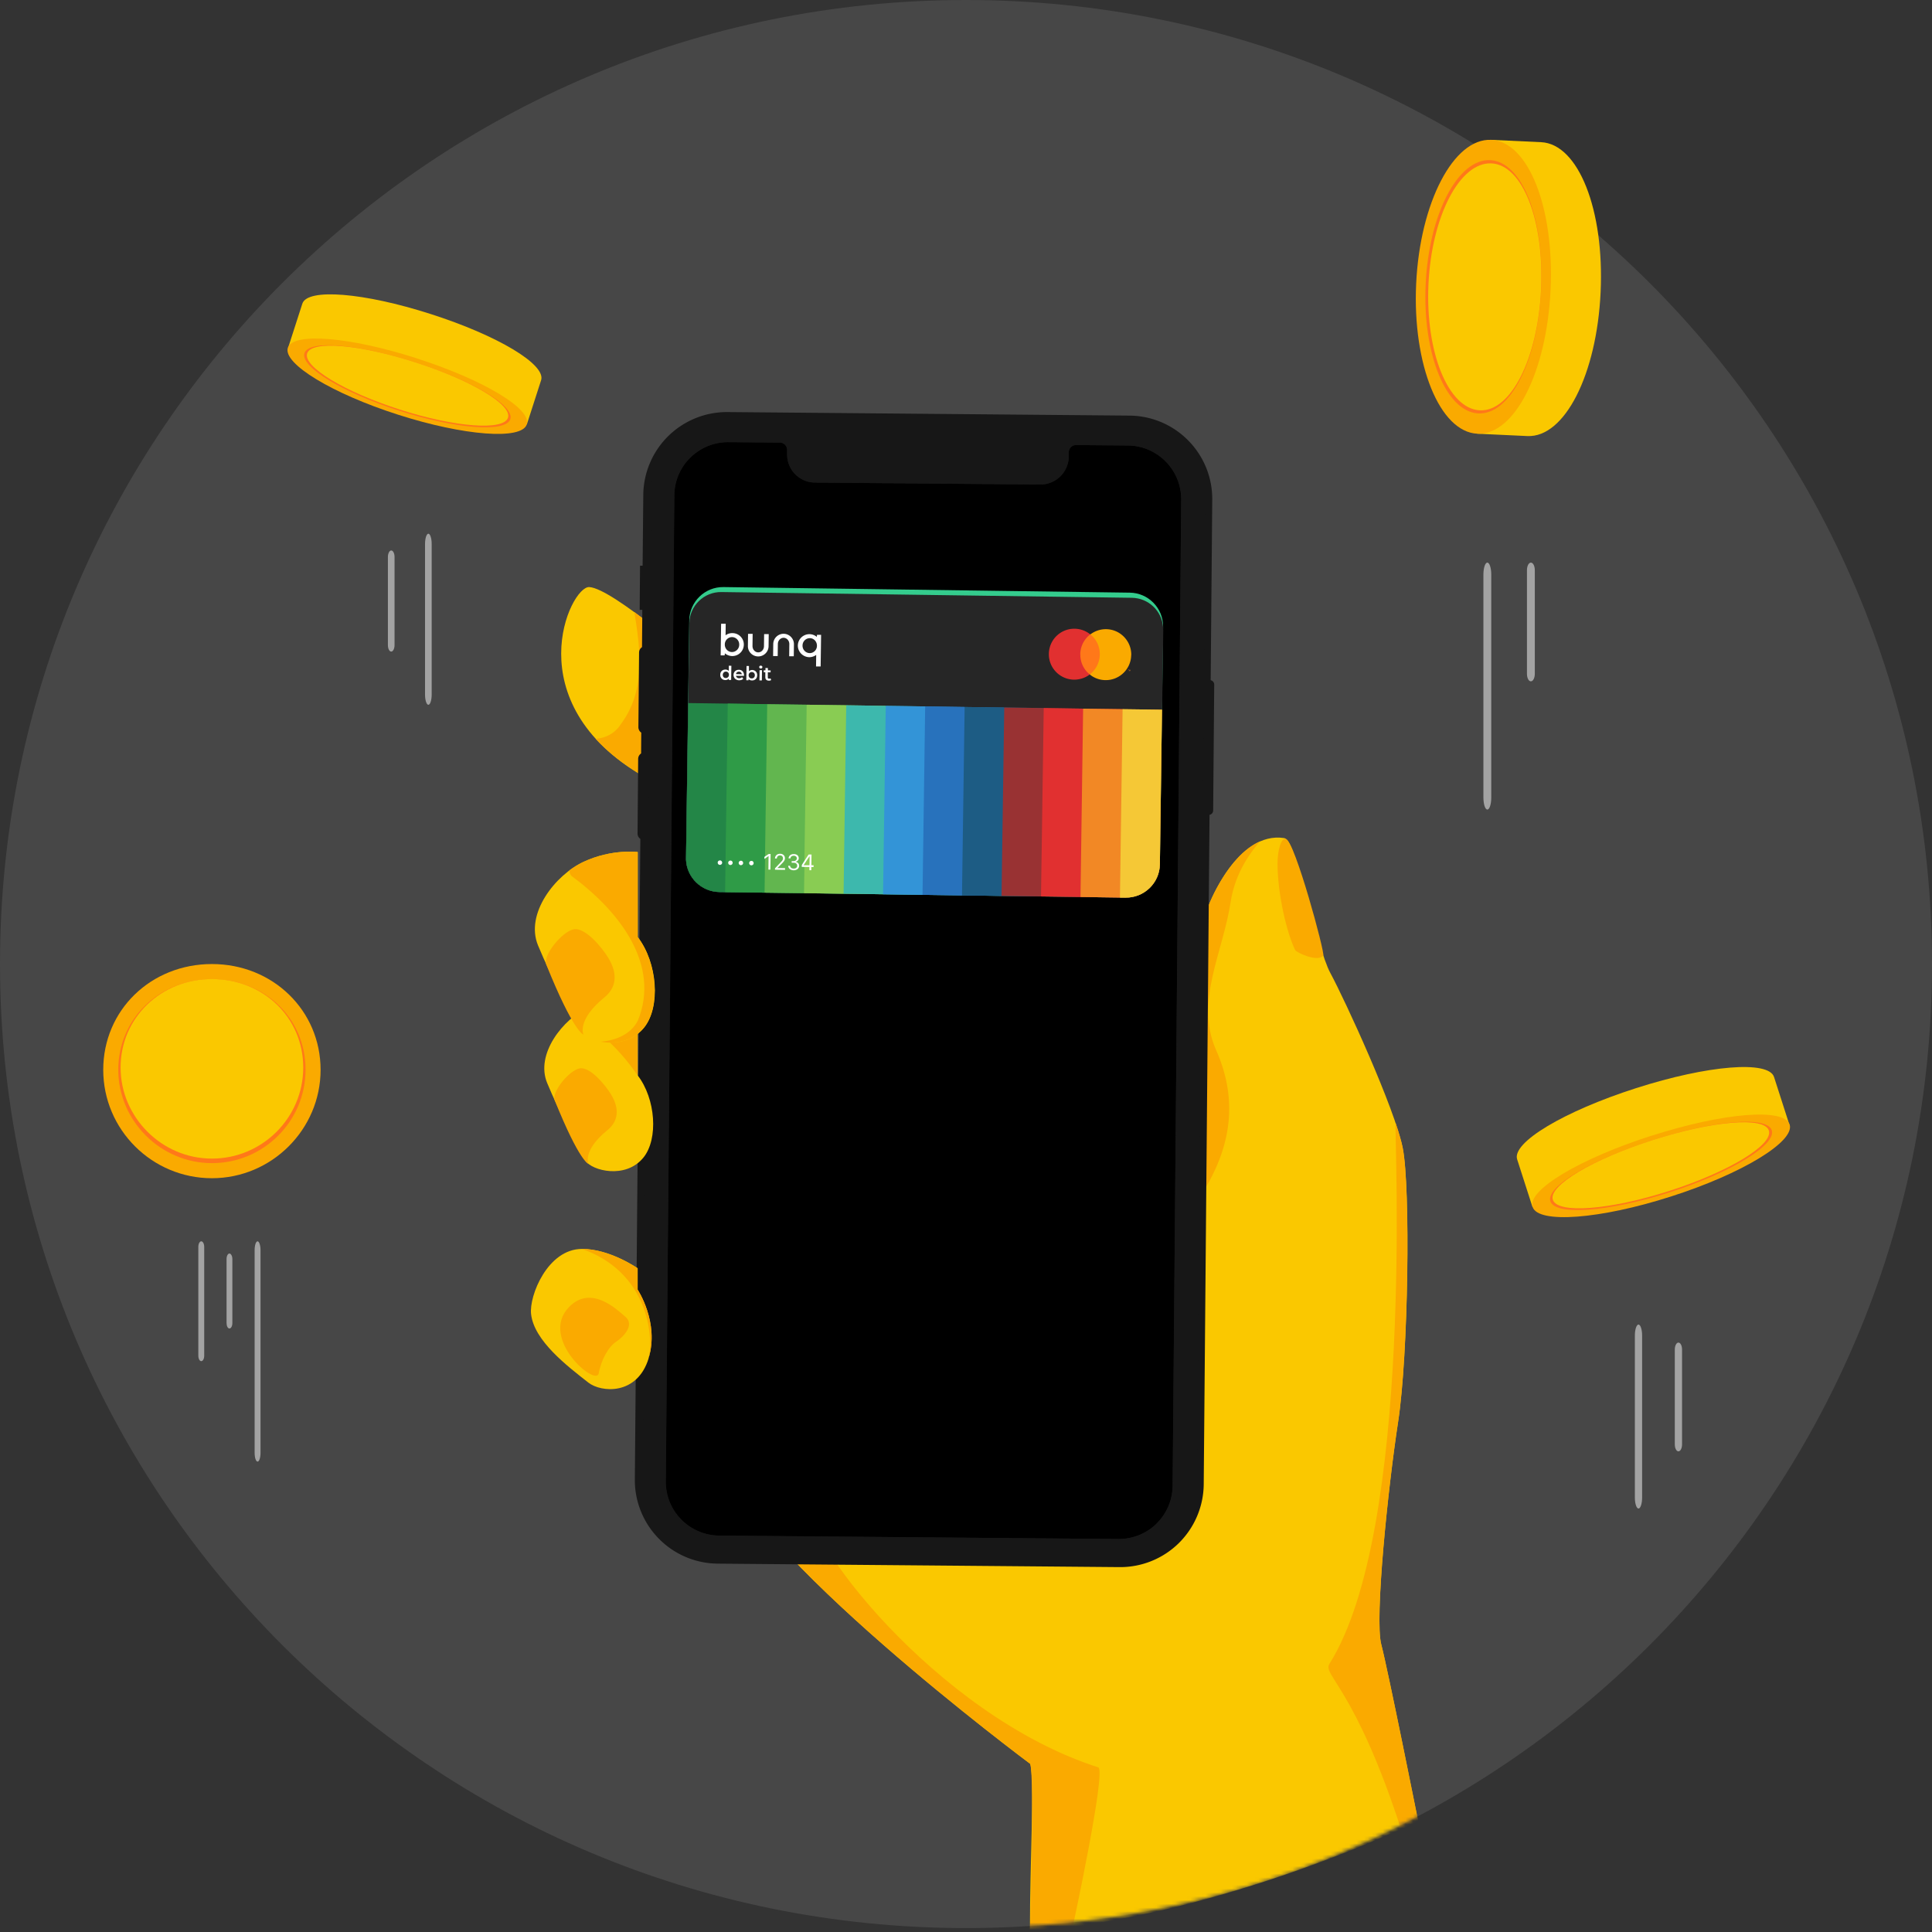
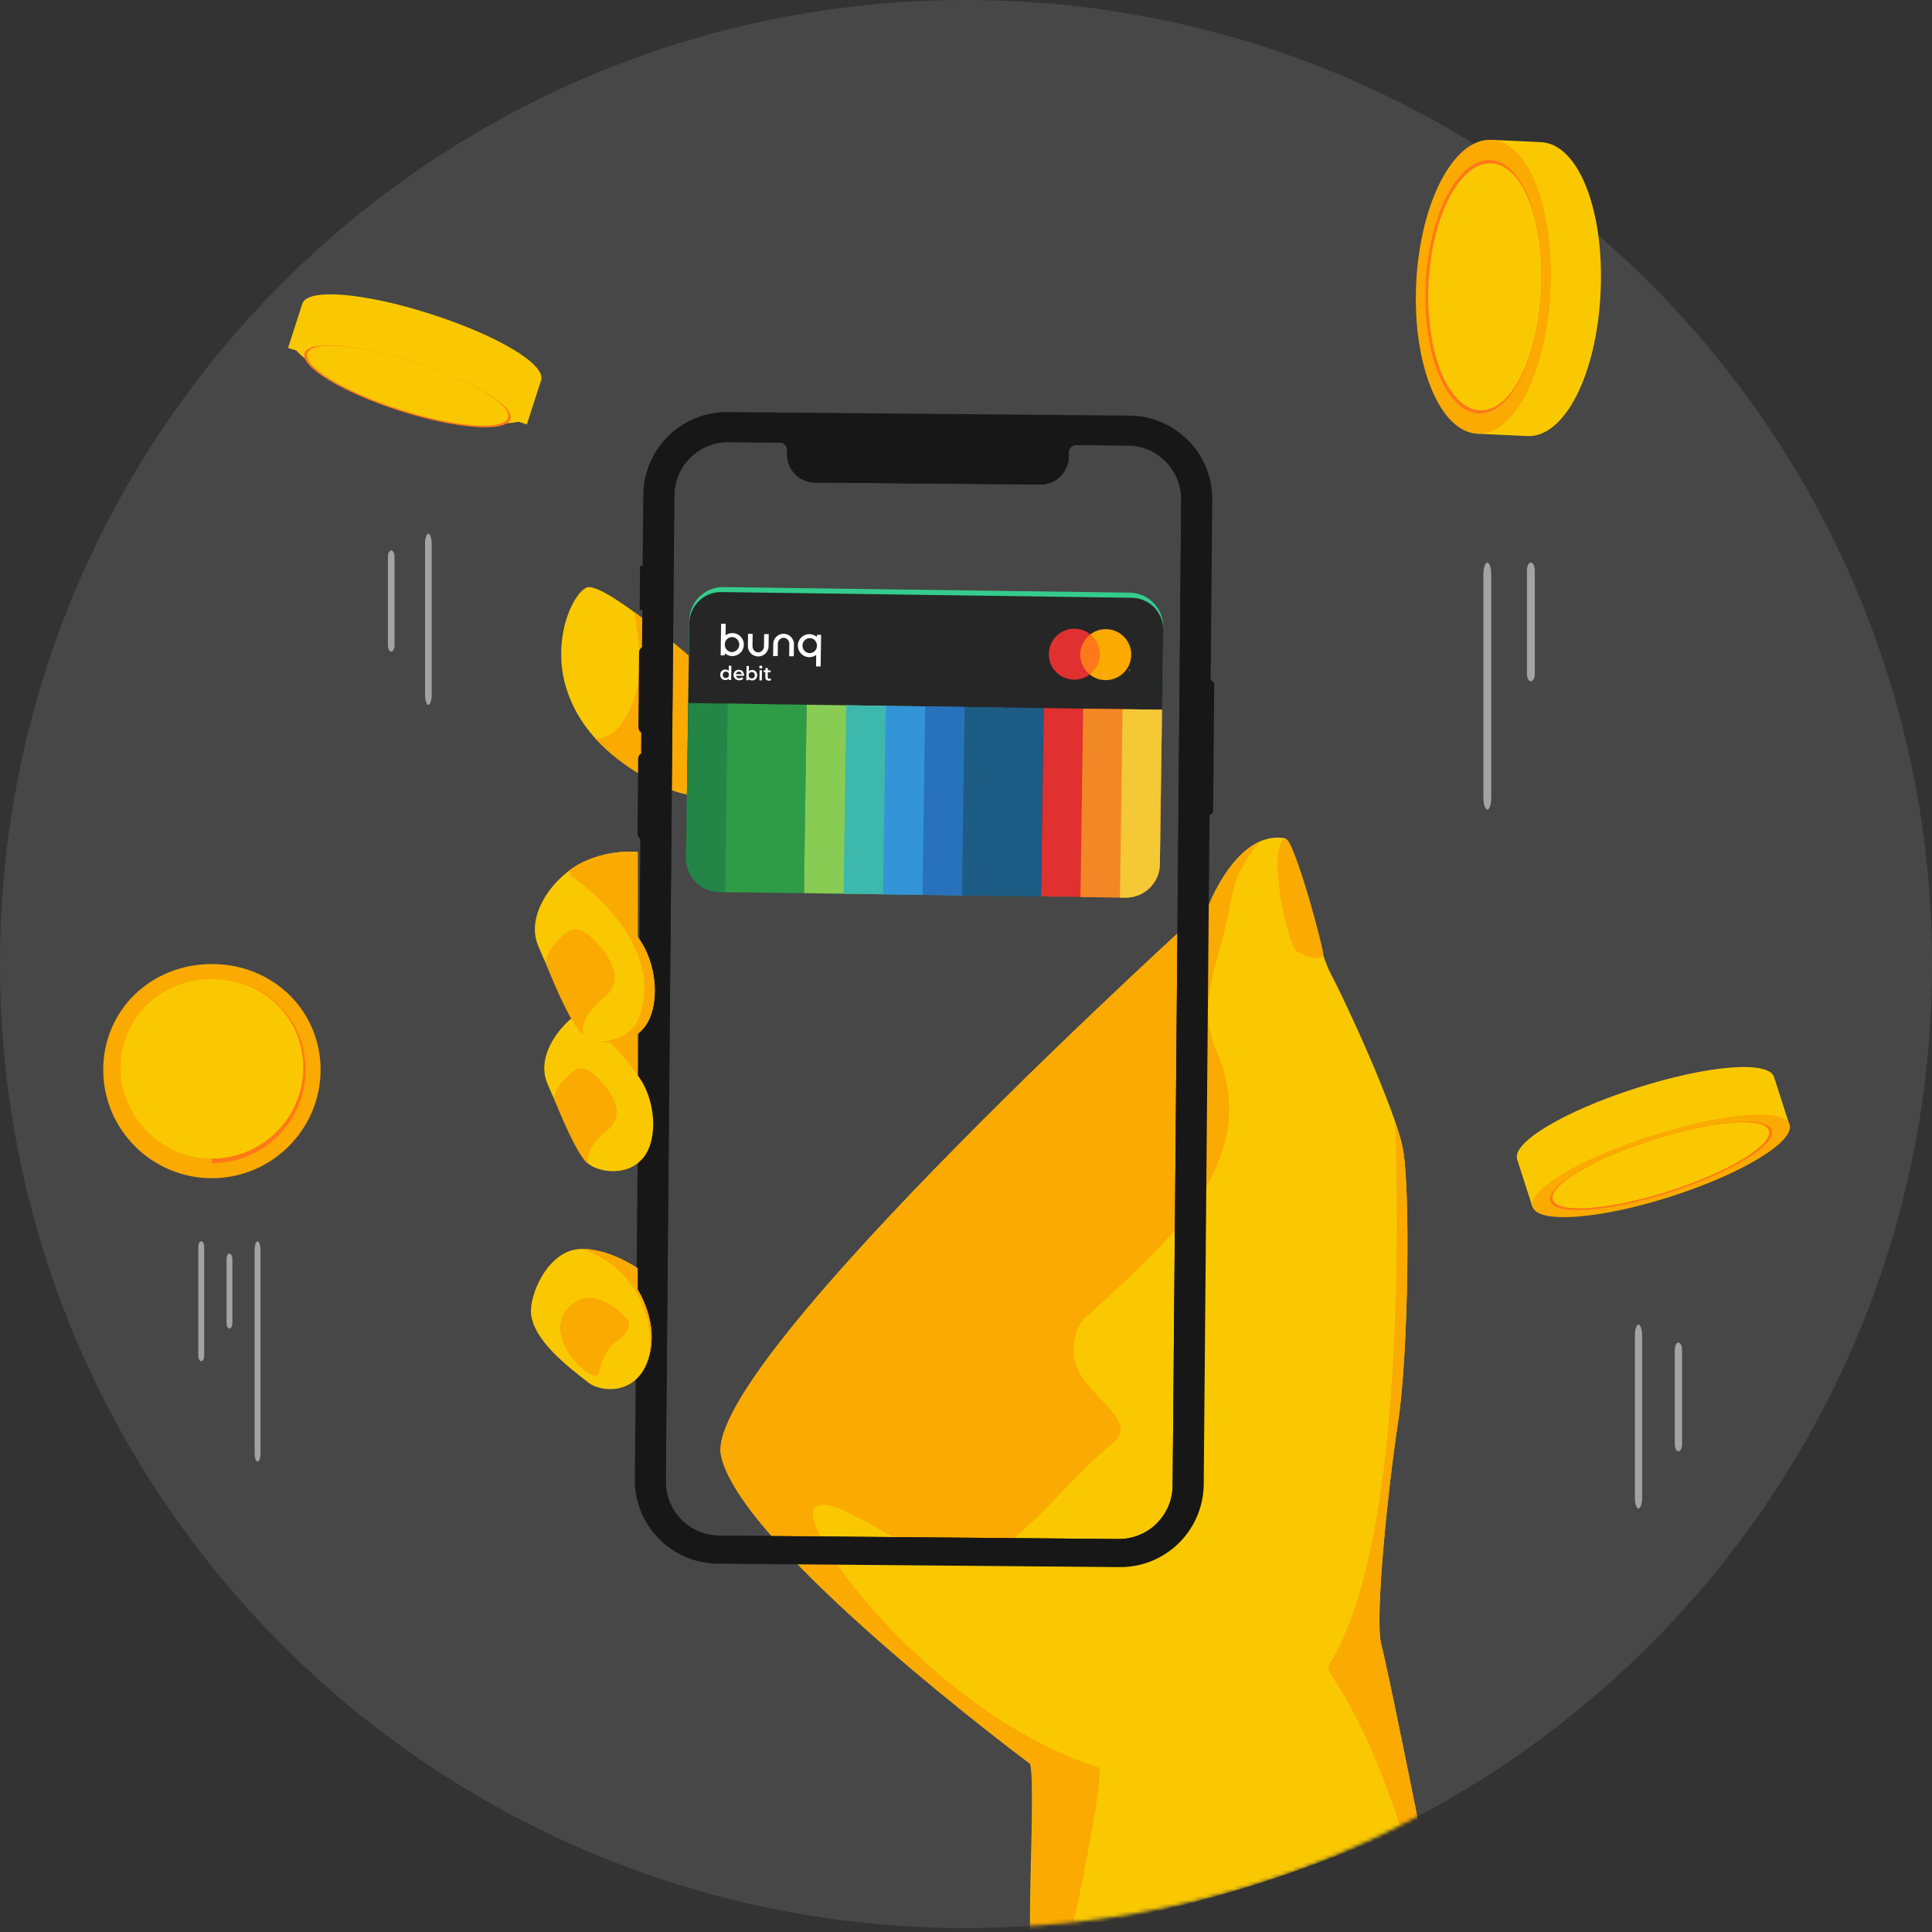
<svg xmlns="http://www.w3.org/2000/svg" width="512" height="512" fill="none">
  <rect width="100%" height="100%" fill="#333333" stroke="none" />
  <path fill="#fff" fill-opacity=".1" d="M256 510.96c141.385 0 256-114.382 256-255.48C512 114.382 397.385 0 256 0S0 114.382 0 255.48c0 141.098 114.615 255.48 256 255.48z" />
  <mask id="a" width="512" height="511" x="0" y="0" maskUnits="userSpaceOnUse" style="mask-type:alpha">
    <path fill="#fff" d="M256 510.96c141.385 0 256-114.382 256-255.48C512 114.382 397.385 0 256 0S0 114.382 0 255.48c0 141.098 114.615 255.48 256 255.48z" />
  </mask>
  <g mask="url(#a)">
    <path fill="#FAC800" d="M471.84 298.8c-4.04 4.62-15.64 10.7-30 15.3-14.34 4.6-27.34 6.4-33.32 4.98l-2.4.78-4.06-12.62c-1.44-4.46 12.4-12.74 31.48-18.86 19.08-6.12 35.18-7.42 36.6-2.96l4.06 12.62-2.4.76h.04z" />
    <path fill="#FAC800" d="M465.418 299.64c-1.08-3.38-13.38-2.301-27.5 2.239-14.14 4.52-24.76 10.761-23.66 14.141 1.1 3.38 13.44 2.46 27.54-2.06 14.14-4.52 24.7-10.94 23.6-14.32h.02z" />
    <path fill="#FAAA00" d="M437.638 300.98c-19.08 6.12-32.92 14.421-31.48 18.881 1.46 4.48 17.899 3.259 36.679-2.781 18.78-6 32.861-14.56 31.441-19.06-1.44-4.46-17.52-3.16-36.6 2.96h-.04z" />
    <path fill="#FF7819" d="M442.459 315.98c-16.18 5.18-30.36 6.24-31.6 2.36-1.22-3.82 10.7-10.94 27.14-16.22 16.46-5.26 30.3-6.4 31.54-2.58 1.24 3.88-10.9 11.24-27.08 16.44z" />
    <path fill="#FAC800" d="M442.339 315.62c-15.78 5.06-29.6 6.1-30.82 2.32-1.2-3.72 10.44-10.68 26.48-15.82 16.06-5.12 29.56-6.24 30.76-2.52 1.2 3.78-10.64 10.96-26.42 16.02z" />
    <path fill="#fff" fill-opacity=".5" d="M434.218 351.02c-.52 0-.96 1.299-.96 2.899v42.96c0 1.6.44 2.901.96 2.901s.96-1.301.96-2.901v-42.96c0-1.6-.44-2.899-.96-2.899zm10.582 4.78c-.52 0-.96.82-.96 1.84v25.14c0 1 .42 1.84.96 1.84s.96-.82.96-1.84v-25.14c0-1.02-.42-1.84-.96-1.84z" />
    <path fill="#FAC800" d="M78.54 92.9c3.74 4.3 14.54 9.94 27.88 14.22 13.34 4.28 25.4 5.96 30.96 4.64l2.24.72 3.78-11.72c1.34-4.16-11.52-11.86-29.26-17.54-17.74-5.7-32.7-6.9-34.02-2.74L76.34 92.2l2.24.7h-.04z" />
    <path fill="#FAC800" d="M84.518 93.68c1.02-3.14 12.44-2.14 25.56 2.08 13.14 4.2 23 10.02 22 13.16-1.02 3.14-12.48 2.28-25.6-1.92-13.14-4.2-22.96-10.16-21.94-13.32h-.02z" />
-     <path fill="#FAAA00" d="M110.338 94.94c17.74 5.679 30.6 13.399 29.26 17.539-1.34 4.18-16.64 3.02-34.1-2.58-17.46-5.58-30.56-13.54-29.22-17.72 1.34-4.16 16.28-2.94 34.04 2.74l.02.02z" />
    <path fill="#FF7819" d="M105.859 108.86c15.04 4.82 28.22 5.82 29.38 2.22 1.14-3.56-9.94-10.18-25.239-15.08-15.3-4.9-28.16-5.96-29.32-2.4-1.16 3.6 10.14 10.44 25.179 15.26z" />
    <path fill="#FAC800" d="M105.959 108.54c14.68 4.7 27.52 5.66 28.66 2.16 1.12-3.46-9.7-9.92-24.62-14.7-14.92-4.78-27.46-5.82-28.6-2.34-1.12 3.52 9.88 10.18 24.56 14.88z" />
    <path fill="#fff" fill-opacity=".5" d="M113.519 141.439c.48 0 .88 1.22.88 2.72v39.921c0 1.48-.4 2.7-.88 2.7s-.88-1.22-.88-2.7v-39.921c0-1.5.4-2.72.88-2.72zm-9.84 4.441c.48 0 .88.76.88 1.72v23.36c0 .94-.4 1.72-.88 1.72s-.88-.76-.88-1.72V147.6c0-.94.4-1.72.88-1.72z" />
    <path fill="#FAC800" d="M185.679 176.52s-23.24-20.62-29.52-20.94c-5.04-.28-19.64 30.56 14.52 50.26 34.16 19.68 20.84-25.22 15-29.32z" />
    <path fill="#FAAA00" d="M164.299 192.22c6.96-9.1 5.42-19.88 3.82-30.02 8.3 6.12 17.3 14.08 17.3 14.08 5.84 4.1 19.16 49-15 29.32-5.3-3.06-9.4-6.38-12.56-9.8 2.54-.2 4.88-1.32 6.48-3.58h-.04z" />
    <path fill="#FAC800" d="M340.318 222.1c3.36.5 8.38 28.639 12.26 35.799 3.88 7.18 17.06 35.82 19.14 46.28 2.1 10.44 1.5 54.92-1.2 72.52-2.7 17.62-6.28 52.241-4.48 59.101 1.8 6.86 9.76 46.78 9.76 46.78s-50.02 24.819-102.86 29.319c0-19.18 1.28-40.58.08-44.46 0 0-76.86-57.2-81.94-81.74-5.08-24.54 129.32-145.98 129.32-145.98s7.48-19.539 19.92-17.619z" />
    <path fill="#FAAA00" d="M352.259 441.021c22.54-35.58 17.24-140.4 17.58-143.46.88 2.58 1.54 4.859 1.9 6.619 2.1 10.44 1.5 54.92-1.2 72.52-2.7 17.62-6.28 52.241-4.48 59.101 1.8 6.86 9.78 46.78 9.78 46.78s-2.26 1.12-4.52 2.26c-12.08-37.24-20.82-40.98-19.04-43.82h-.02zM320.399 239.7s4.96-12.92 13.5-16.72c-3.9 4.52-6.76 9.74-7.74 15.9-2.02 13.46-9.44 26.26-4.04 39.04 13.48 29.62-13.48 51.82-33.04 70-4.04 2.68-5.4 8.74-4.04 13.46 2.7 8.74 16.86 14.8 10.12 20.86-10.8 8.74-19.56 20.861-31.7 29.621-2.7 2-6.74 2.68-10.8 2-16.18-4.04-32.58-18.941-36.84-14.161-4.86 5.48 31.64 54.74 75.28 68.68 2.02 1.36-6.84 42.401-6.84 42.401s-3.42.899-5.66 1.119c-2.2.22-5.66 0-5.66 0s1.26-40.58.08-44.46c0 0-76.86-57.2-81.94-81.74-5.1-24.54 129.32-145.98 129.32-145.98v-.02z" />
-     <path fill="#000" d="m173.52 393.54 3.419-265.02 5.681-11.36 16.699-1.52H293.4l17.459 1.52 4.181 16.28-2.28 266.16-5.12 8.7H185.66l-9.1-3.78-3.04-10.98z" />
    <path fill="#171717" fill-rule="evenodd" d="m321.259 132.44-.42 47.82c.54.12.94.58.94 1.16l-.28 33.38c0 .56-.42 1.04-.96 1.14l-1.54 177.44a22.197 22.197 0 0 1-6.62 15.58c-4.2 4.12-9.86 6.4-15.72 6.34l-106.46-.92c-5.88-.06-11.48-2.42-15.6-6.62-4.12-4.18-6.4-9.82-6.36-15.68l1.46-169.76c-.48-.34-.76-.88-.74-1.46l.16-19.74c0-.6.3-1.12.78-1.46l.04-5.5c-.48-.34-.76-.88-.76-1.46l.18-19.76c0-.58.3-1.12.78-1.44l.08-9.88h-.7l.1-11.7h.68l.18-18.78a22.16 22.16 0 0 1 6.62-15.58c4.2-4.12 9.84-6.4 15.72-6.36l106.48.94c12.24.1 22.06 10.08 21.96 22.3zm-14.76 271.32c2.7-2.66 4.24-6.26 4.26-10.04l2.28-261.3c.06-7.86-6.26-14.3-14.14-14.36l-13.78-.12c-1.04.04-1.88.88-1.88 1.94v1.14a7.562 7.562 0 0 1-2.24 5.24 7.505 7.505 0 0 1-5.3 2.14l-59.68-.52c-4.12 0-7.42-3.38-7.4-7.48v-1.22a1.942 1.942 0 0 0-1.84-1.9l-13.68-.12c-7.88-.06-14.32 6.26-14.38 14.12l-2.26 261.3c-.06 7.86 6.26 14.28 14.14 14.36l105.8.92c3.78 0 7.44-1.44 10.14-4.1h-.04z" clip-rule="evenodd" />
    <path fill="#171717" fill-rule="evenodd" d="m192.598 110.86 107.18.92c10.96.1 19.78 9.06 19.7 20L317.198 394c-.08 10.96-9.06 19.76-20.04 19.66l-107.16-.92c-10.98-.1-19.8-9.04-19.7-20l2.28-262.22c.1-10.96 9.06-19.76 20.04-19.66h-.02zm113.9 292.9a14.16 14.16 0 0 0 4.26-10.04l2.26-261.3c.06-7.86-6.26-14.28-14.14-14.36l-13.78-.12c-1.04.04-1.88.88-1.88 1.94v1.14a7.496 7.496 0 0 1-2.26 5.24 7.505 7.505 0 0 1-5.3 2.14l-59.68-.52c-4.12 0-7.42-3.38-7.4-7.48v-1.2a1.942 1.942 0 0 0-1.84-1.9l-13.68-.12c-7.88-.06-14.32 6.26-14.38 14.12l-2.26 261.28c-.06 7.86 6.26 14.3 14.14 14.38l105.8.9c3.78.04 7.44-1.42 10.14-4.08v-.02z" clip-rule="evenodd" />
    <path fill="#FAAA00" d="M350.698 253.2c-1.38 1.92-7.139-.76-7.459-1.42-2.22-4.5-4.66-14.8-4.68-22.86 0-3.74.98-6.94 2.22-6.6 2.4.64 10.38 30.22 9.9 30.88h.019z" />
    <path fill="#FAC800" d="M171.899 359.96c-3.04 9.92-12.62 9.08-15.98 6.44-5.54-4.34-14.4-11.06-15.18-18.18-.54-4.86 4.42-17.22 13.46-17.24 7.4-.04 14.78 5.12 14.78 5.12v5.66s5.8 8.7 2.9 18.18l.02.02z" />
    <path fill="#FAAA00" d="M154.199 330.98c7.4-.04 14.78 5.14 14.78 5.14v5.66s5.8 8.7 2.9 18.18c1.46-6.12-.32-22.94-17.68-28.98z" />
    <path fill="#FAAA00" d="M165.679 348.9c2.7 2.24-.6 5.501-2.36 6.641-2.08 1.34-4.06 4.959-4.64 8.379-.64 3.76-15.9-9.22-7.9-17.52 5.92-6.14 12.96.88 14.88 2.5h.02z" />
    <path fill="#FAC800" d="M168.98 264.54s-6.18-.8-13 2.36S141.84 279.36 145 287c3.16 7.64 8.48 17.96 10.16 20.6 1.66 2.64 10.66 4.98 15.36-.84 4-4.94 3.24-15.6-1.52-21.76v-20.44l-.02-.02z" />
    <path fill="#FAAA00" d="M159.078 273.96c2.08-1.74 4.12-6.66 4.64-9.28 3.14-.42 5.26-.14 5.26-.14V285c-2.8-4.06-5.6-7.3-9.9-11.06v.02zm-3.139 34.48s-1.68-3.48 5.04-8.94c2.76-2.24 3.36-5.48.96-9.46-1.46-2.42-5.58-7.46-8.36-6.9-2.78.54-7.44 6.3-6.58 8.44 6.54 16.26 8.94 16.86 8.94 16.86z" />
    <path fill="#FAC800" d="M169 225.8s-6.799-.9-14.319 2.58c-7.52 3.48-15.581 13.74-12.101 22.16 3.48 8.42 9.36 19.78 11.2 22.7 1.84 2.92 11.74 5.48 16.92-.92 4.42-5.46 3.56-17.2-1.68-23.98V225.8H169z" />
    <path fill="#FAAA00" d="M169.019 270.52c6.06-14.8-4.72-28.94-17.54-38.36-.36-.38-.54-.88-.62-1.48 1.24-.92 2.52-1.7 3.8-2.3 7.52-3.48 14.32-2.58 14.32-2.58v22.54c5.24 6.78 6.1 18.52 1.68 23.98-3.06 3.78-7.78 4.44-11.5 3.74 4.2-.32 8.12-2.1 9.84-5.54h.02z" />
    <path fill="#FAAA00" d="M154.618 274.18s-1.84-3.84 5.56-9.86c3.04-2.48 3.7-6.04 1.06-10.42-1.6-2.68-6.14-8.24-9.22-7.62-3.08.6-8.2 6.96-7.26 9.32 7.2 17.9 9.84 18.56 9.84 18.56l.02.02z" />
    <path fill="#34CC8D" d="m308.239 166.12-.86 62.9c-.06 4.96-4.14 8.92-9.1 8.86l-107.64-1.48c-4.78-.08-8.64-3.86-8.84-8.58v-.52l.86-62.86c.06-4.98 4.14-8.94 9.1-8.86l107.64 1.48c4.92.06 8.88 4.1 8.84 9.04v.02z" />
    <path fill="#262626" d="m308.279 166.96-.3 21.14h-.04l-.56 40.92c-.06 4.96-4.14 8.92-9.1 8.86l-107.64-1.48c-4.78-.08-8.64-3.86-8.84-8.58l.58-41.5.3-21.14c.06-4.64 3.88-8.36 8.52-8.28l108.78 1.52c4.34.08 7.88 3.42 8.24 7.68.02.3.04.58.02.86h.04z" />
    <path fill="#238647" d="m203.339 186.62-.58 40.34-.14 9.6-11.98-.16c-4.78-.08-8.64-3.86-8.84-8.58l.6-41.5 10.46.14 10.46.16h.02z" />
    <path fill="#2F9B47" d="m213.8 186.76-.58 41.38v1.6l-.12 6.96-20.94-.28.7-49.96 10.46.16 10.46.14h.02z" />
-     <path fill="#62B64F" d="m224.259 186.9-.7 49.94-20.94-.28.12-9.06v-.54l.58-40.34 10.46.14 10.46.14h.02z" />
    <path fill="#89CC53" d="m234.718 187.06-.7 49.92-20.94-.28.1-6.96v-1.6l.6-41.38 10.46.14 10.46.16h.02z" />
    <path fill="#3DB8AD" d="m245.179 187.2-.7 49.94-20.92-.299.7-49.941 10.46.161 10.46.139z" />
    <path fill="#3394D7" d="m255.66 187.361-.701 49.92L234.02 237l.72-49.939 20.92.3z" />
    <path fill="#2872BC" d="m266.12 187.5-.699 49.92-20.941-.28.701-49.94 10.46.16 10.459.14h.02z" />
    <path fill="#1D5C84" d="m276.578 187.64-.72 49.92-20.92-.28.7-49.92 10.46.14 10.46.14h.02z" />
-     <path fill="#993233" d="m287.058 187.8-.7 49.9-20.94-.28.72-49.92 10.46.14 10.46.16z" />
    <path fill="#E13030" d="m297.519 187.94-.7 49.92-20.94-.3.72-49.92 10.46.16 10.46.14z" />
    <path fill="#F28825" d="m307.94 188.1-.56 40.92c-.06 4.96-4.14 8.92-9.1 8.86l-11.94-.16.7-49.92 10.46.14 10.44.14v.02z" />
    <path fill="#F5C836" d="m307.939 188.1-.56 40.92c-.06 4.96-4.14 8.919-9.1 8.859h-1.48l.7-49.94 10.44.141v.02z" />
    <path fill="#fff" fill-rule="evenodd" d="M202.5 168.041h1.22l-.04 3.219a2.745 2.745 0 0 1-2.78 2.7c-1.52-.02-2.74-1.28-2.7-2.78l.04-3.2h1.22l-.04 3.22c0 .92.66 1.68 1.5 1.68.84.02 1.54-.72 1.54-1.64l.04-3.199zm6.639 5.879h1.22l.04-3.18c.02-1.5-1.2-2.76-2.7-2.78a2.745 2.745 0 0 0-2.78 2.7l-.04 3.2h1.22l.04-3.18c0-.92.7-1.66 1.54-1.66.84.02 1.52.78 1.5 1.7l-.04 3.2zm-17.098-.24h-1.061l.041-2.76v-.14l.079-5.48h1.22l-.039 3.06c.52-.38 1.159-.6 1.839-.58 1.68.02 3.04 1.4 3 3.08a3.043 3.043 0 0 1-3.099 3 3.113 3.113 0 0 1-1.921-.72l-.059.54zm1.98-4.84c1.06.02 1.9.92 1.88 2 0 1.1-.881 1.96-1.941 1.96-1.06-.02-1.9-.92-1.88-2.02 0-1.08.881-1.96 1.941-1.94zm22.517-.6h1.06l-.04 2.76v.16l-.08 5.46h-1.22l.04-3.06c-.52.38-1.16.6-1.84.6-1.68-.04-3.04-1.42-3.02-3.1.02-1.68 1.42-3.02 3.1-3 .74.02 1.4.28 1.92.72l.06-.54h.02zm-1.98 4.84c-1.06-.02-1.9-.92-1.88-2 0-1.1.88-1.96 1.94-1.96s1.9.92 1.88 2.02c0 1.08-.88 1.96-1.94 1.94z" clip-rule="evenodd" />
    <path fill="#fff" d="m193.819 176.44-.06 3.76h-.62v-.36c-.1.14-.24.22-.4.28-.16.08-.32.1-.52.1-.26 0-.5-.06-.7-.18-.2-.12-.36-.28-.48-.5-.12-.22-.18-.46-.16-.74 0-.26.06-.52.18-.72.12-.2.28-.36.5-.48.2-.1.44-.16.7-.16.18 0 .34.04.5.1.14.06.28.16.38.28v-1.4l.66.02h.02zm-1.48 3.24c.16 0 .3-.02.42-.1.12-.06.22-.16.3-.28.08-.14.1-.28.12-.46 0-.16-.04-.32-.1-.44-.06-.14-.16-.22-.28-.3a.74.74 0 0 0-.42-.12c-.16 0-.3.04-.42.1-.12.08-.22.18-.3.3-.06.12-.1.28-.12.44 0 .18.04.32.1.46.06.12.16.22.28.3.12.06.26.1.42.1zm4.839-.76v.18h-2.14c.04.18.12.34.28.46.16.12.36.18.58.18.3 0 .54-.1.74-.28l.34.4c-.12.14-.28.24-.46.32-.2.06-.4.1-.64.1-.3 0-.56-.08-.78-.2-.22-.12-.4-.28-.52-.5-.12-.2-.18-.46-.18-.72 0-.26.06-.5.18-.7.12-.22.3-.38.52-.5.22-.12.46-.16.72-.16.26 0 .5.06.7.18.2.12.36.28.48.5.12.22.18.46.16.74h.02zm-1.36-.92c-.2 0-.38.06-.52.18a.82.82 0 0 0-.26.46l1.54.04c-.02-.2-.1-.36-.24-.48a.708.708 0 0 0-.52-.2zm3.501-.46c.26.02.5.08.7.2.2.1.36.28.48.48.12.22.18.46.16.74 0 .26-.06.52-.18.72-.12.22-.3.38-.5.48-.2.12-.44.18-.7.16-.2 0-.36-.02-.52-.1a.9.9 0 0 1-.38-.28v.34h-.6l.06-3.78h.64v1.4c.1-.12.24-.2.38-.26s.32-.08.48-.08l-.02-.02zm-.1 2.24c.24 0 .42-.06.58-.22.16-.16.24-.36.24-.62 0-.24-.08-.46-.22-.6-.14-.16-.34-.24-.58-.24-.16 0-.3.02-.42.1-.12.06-.22.16-.3.28-.08.14-.12.28-.12.44 0 .18.04.32.1.46.06.12.16.22.28.3.12.06.26.1.4.1h.04zm2.08-2.179h.64l-.04 2.72h-.64l.04-2.72zm.32-.441c-.12 0-.2-.039-.3-.099a.395.395 0 0 1-.12-.28c0-.1.04-.201.12-.281.08-.06.18-.1.3-.1s.2.041.3.121c.08.06.12.16.12.26s-.04.2-.12.28c-.08.08-.18.099-.3.099zm2.759 3.059s-.16.101-.28.121c-.1.04-.22.039-.34.039-.3 0-.52-.08-.7-.24-.16-.16-.24-.38-.24-.68v-1.3l-.42-.02v-.5h.46v-.619l.64.02v.619h.72v.52l-.74-.02v1.3c-.02.12 0 .221.08.301.06.06.16.1.28.1.14 0 .26-.04.36-.1l.16.459h.02z" />
    <path fill="#FF7819" fill-rule="evenodd" d="m285.84 178.7 5.9.08.16-10.62-5.9-.08-.16 10.62z" clip-rule="evenodd" />
    <path fill="#E13030" fill-rule="evenodd" d="M286.278 173.38a6.746 6.746 0 0 1 2.66-5.26 6.718 6.718 0 0 0-4.14-1.5 6.735 6.735 0 0 0-6.84 6.66c-.06 3.72 2.92 6.78 6.66 6.84 1.58 0 3.02-.5 4.18-1.38a6.7 6.7 0 0 1-2.5-5.34l-.02-.02z" clip-rule="evenodd" />
    <path fill="#F28825" fill-rule="evenodd" d="M299.541 177.86v-.36h-.061l-.079.24-.081-.24h-.06v.36h.041v-.28l.079.24h.06l.081-.24v.28h.04-.02zm-.441 0v-.3h.1v-.06h-.22v.06h.1v.3h.04-.02z" clip-rule="evenodd" />
    <path fill="#FAAA00" fill-rule="evenodd" d="M299.779 173.58c-.04 3.72-3.12 6.72-6.84 6.66a6.63 6.63 0 0 1-4.14-1.5 6.814 6.814 0 0 0 2.66-5.28 6.7 6.7 0 0 0-2.5-5.34c1.16-.88 2.62-1.4 4.18-1.38 3.72.04 6.7 3.12 6.66 6.84h-.02z" clip-rule="evenodd" />
-     <path fill="#fff" d="M191.379 228.62c0-.34-.26-.6-.58-.6-.32 0-.6.24-.6.58 0 .34.26.599.58.599.32 0 .6-.239.6-.579zm2.782.04a.585.585 0 0 0-.581-.599c-.32 0-.6.259-.6.579 0 .34.261.6.581.6.32 0 .58-.24.6-.58zm2.777.039c0-.34-.26-.599-.58-.599-.32 0-.6.259-.6.579 0 .34.26.601.58.601.32 0 .6-.241.6-.581zm2.781.041c0-.34-.26-.6-.58-.6-.32 0-.6.24-.6.58 0 .34.26.6.58.6.32 0 .6-.24.6-.58zm3.919 1.72h.52l.06-4.14h-.52l-1.12.76v.56l1.06-.76h.04l-.04 3.58zm1.721.02 2.68.04v-.46l-1.96-.02v-.06l.96-.96c.76-.76.98-1.1.98-1.58 0-.68-.54-1.18-1.26-1.18-.8-.02-1.36.5-1.38 1.24h.5c0-.48.34-.8.84-.8.5 0 .78.34.78.78 0 .36-.16.58-.7 1.14l-1.42 1.5v.36h-.02zm4.96.16c.84 0 1.46-.5 1.46-1.2 0-.6-.4-.98-1-1.04.52-.12.9-.46.9-.96 0-.64-.5-1.1-1.3-1.1-.78-.02-1.32.42-1.4 1.1v.04h.5c.04-.46.4-.7.9-.7.48.02.78.26.78.7 0 .42-.36.72-.86.72h-.5v.44h.52c.58 0 .94.3.94.8 0 .46-.38.76-.92.74-.54 0-.92-.3-.96-.7v-.04h-.5v.04c.06.66.6 1.14 1.46 1.16h-.02zm4.181-.02h.5v-.86l.6.02v-.48h-.579l.04-2.84h-.76c-.6.86-1.241 1.86-1.821 2.8v.48l2.02.02v.86zm-1.479-1.34v-.04c.46-.76 1.02-1.62 1.5-2.3h.04l-.04 2.36h-1.5v-.02z" />
    <path fill="#FAC800" d="M34.52 279.561c0-11.92 9.68-21 21.64-21s21.64 9.08 21.64 21-9.68 21.599-21.64 21.599-21.64-9.679-21.64-21.599z" />
    <path fill="#FAAA00" d="M56.16 255.48c16.14 0 28.8 12.301 28.8 28.041s-12.92 28.719-28.8 28.719-28.8-12.879-28.8-28.719c0-15.84 12.64-28.041 28.8-28.041z" />
-     <path fill="#FF7819" d="M56.16 308.24c13.68 0 24.82-11.1 24.82-24.76 0-13.66-10.9-24-24.82-24s-24.82 10.54-24.82 24 11.14 24.76 24.82 24.76z" />
+     <path fill="#FF7819" d="M56.16 308.24c13.68 0 24.82-11.1 24.82-24.76 0-13.66-10.9-24-24.82-24z" />
    <path fill="#FAC800" d="M56.16 307.04c13.34 0 24.199-10.82 24.199-24.14s-10.62-23.44-24.2-23.44-24.2 10.3-24.2 23.44 10.86 24.14 24.2 24.14z" />
    <path fill="#fff" fill-opacity=".5" d="M68.26 328.96c.42 0 .78 1.06.78 2.34V385c0 1.3-.34 2.34-.78 2.34s-.78-1.04-.78-2.34v-53.7c0-1.28.34-2.34.78-2.34zm-7.46 3.24c.42 0 .779.66.779 1.48v16.92c0 .82-.34 1.46-.78 1.46s-.76-.66-.76-1.46v-16.92c0-.82.34-1.48.76-1.48zm-7.461-3.24c.42 0 .78.66.78 1.48v28.8c0 .82-.34 1.48-.78 1.48s-.78-.66-.78-1.48v-28.8c0-.82.34-1.48.78-1.48z" />
  </g>
  <path fill="#fff" fill-opacity=".5" d="M394.159 149.1c-.58 0-1.04 1.42-1.04 3.18v59.08c0 1.74.46 3.18 1.04 3.18.58 0 1.04-1.44 1.04-3.18v-59.08c0-1.76-.46-3.18-1.04-3.18zm11.541 0c-.58 0-1.04.9-1.04 2.02v27.44c0 1.12.46 2 1.04 2 .58 0 1.04-.9 1.04-2v-27.44c0-1.12-.46-2.02-1.04-2.02z" />
  <path fill="#FAC800" d="M394.419 105.36c7.48.34 13.8-12.48 14.54-28.64.76-16.16-4.32-29.52-11.8-29.86-7.48-.34-14.16 12.46-14.92 28.62-.76 16.16 4.7 29.54 12.16 29.9l.02-.02z" />
  <path fill="#FAC800" d="M391.639 112.18c-6.4-6.02-10.46-20.3-9.7-36.72.78-16.4 6.16-30.24 13.1-35.66l.14-2.74 13.24.62c9.86.46 16.78 17.92 15.76 39.76-1.02 21.84-9.54 38.581-19.42 38.121l-13.24-.621.14-2.74-.02-.02z" />
  <path fill="#FAAA00" d="M410.918 76.82c1.02-21.84-5.9-39.3-15.76-39.76-9.94-.46-18.84 16.62-19.86 38.1-1.02 21.48 6.26 39.32 16.2 39.78 9.86.46 18.38-16.28 19.42-38.12z" />
  <path fill="#FF7819" d="M377.819 75.28c.86-18.52 8.54-33.24 17.1-32.84 8.44.4 14.38 15.44 13.5 34.26-.88 18.82-8.18 33.26-16.64 32.86-8.56-.42-14.84-15.78-13.96-34.28z" />
  <path fill="#FAC800" d="M378.558 75.32c.84-18.06 8.32-32.42 16.68-32.02 8.24.38 14.02 15.06 13.16 33.4-.86 18.36-8 32.42-16.22 32.04-8.36-.38-14.46-15.38-13.62-33.42z" />
</svg>